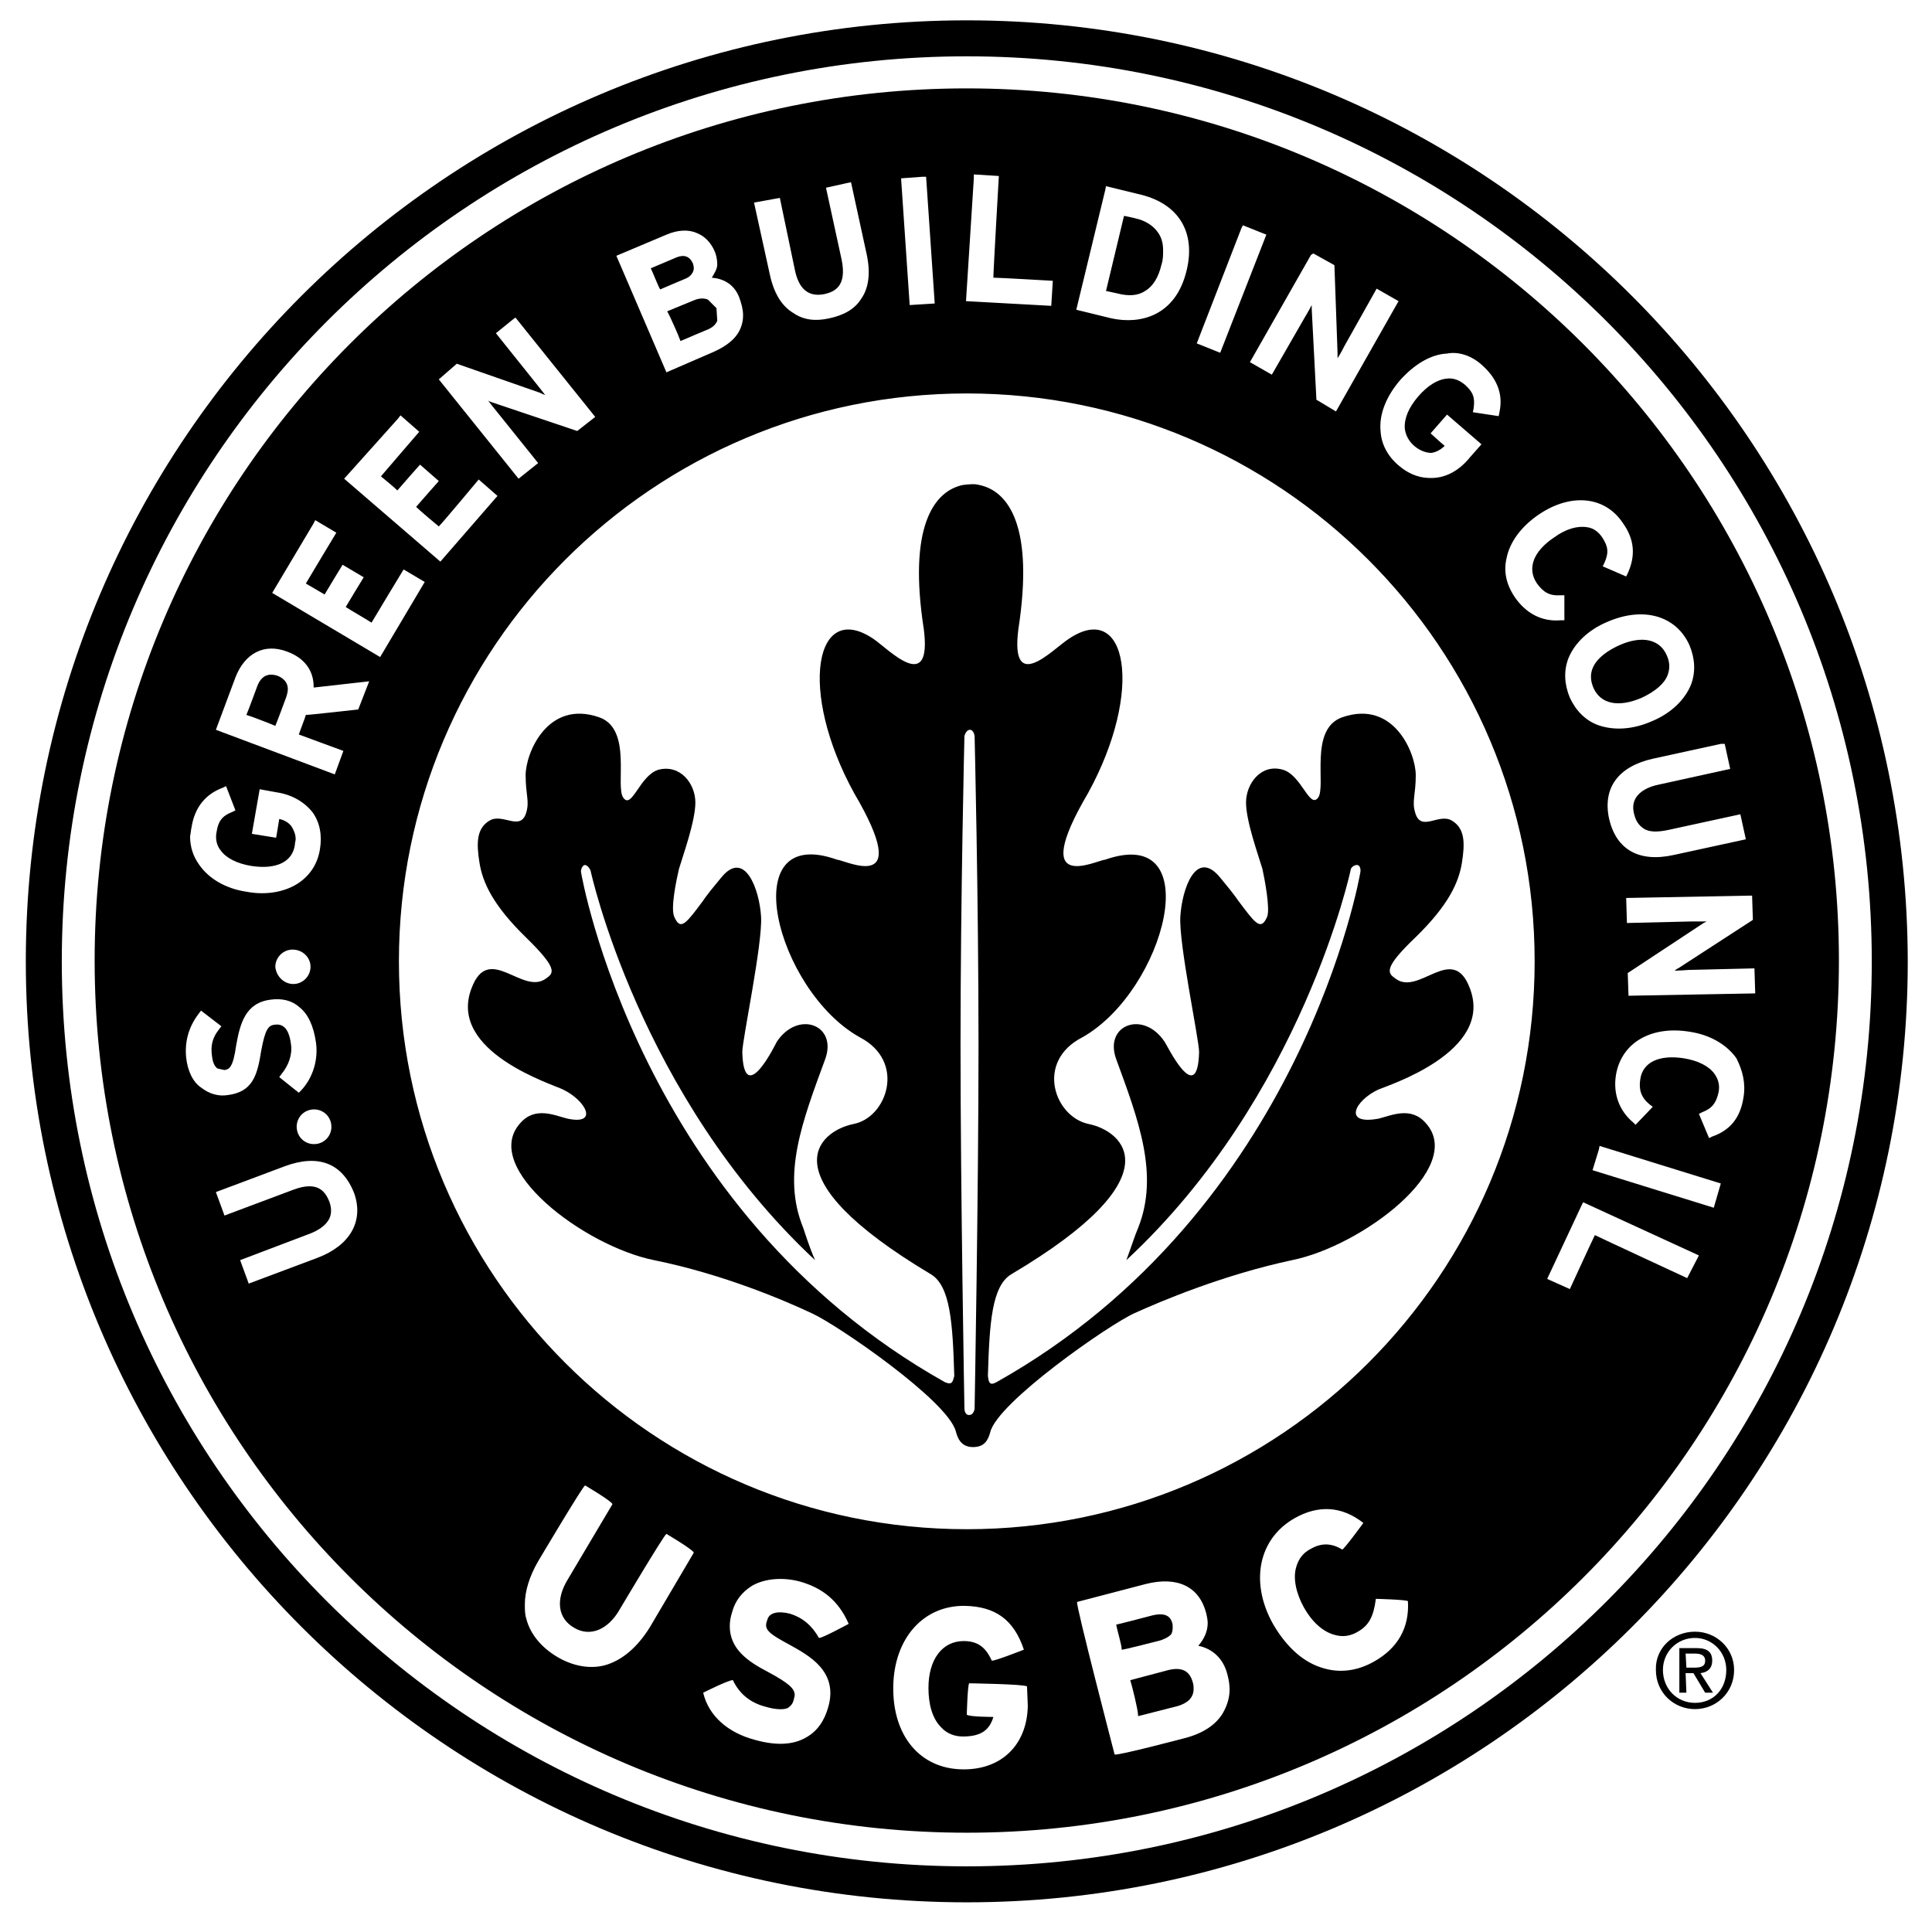
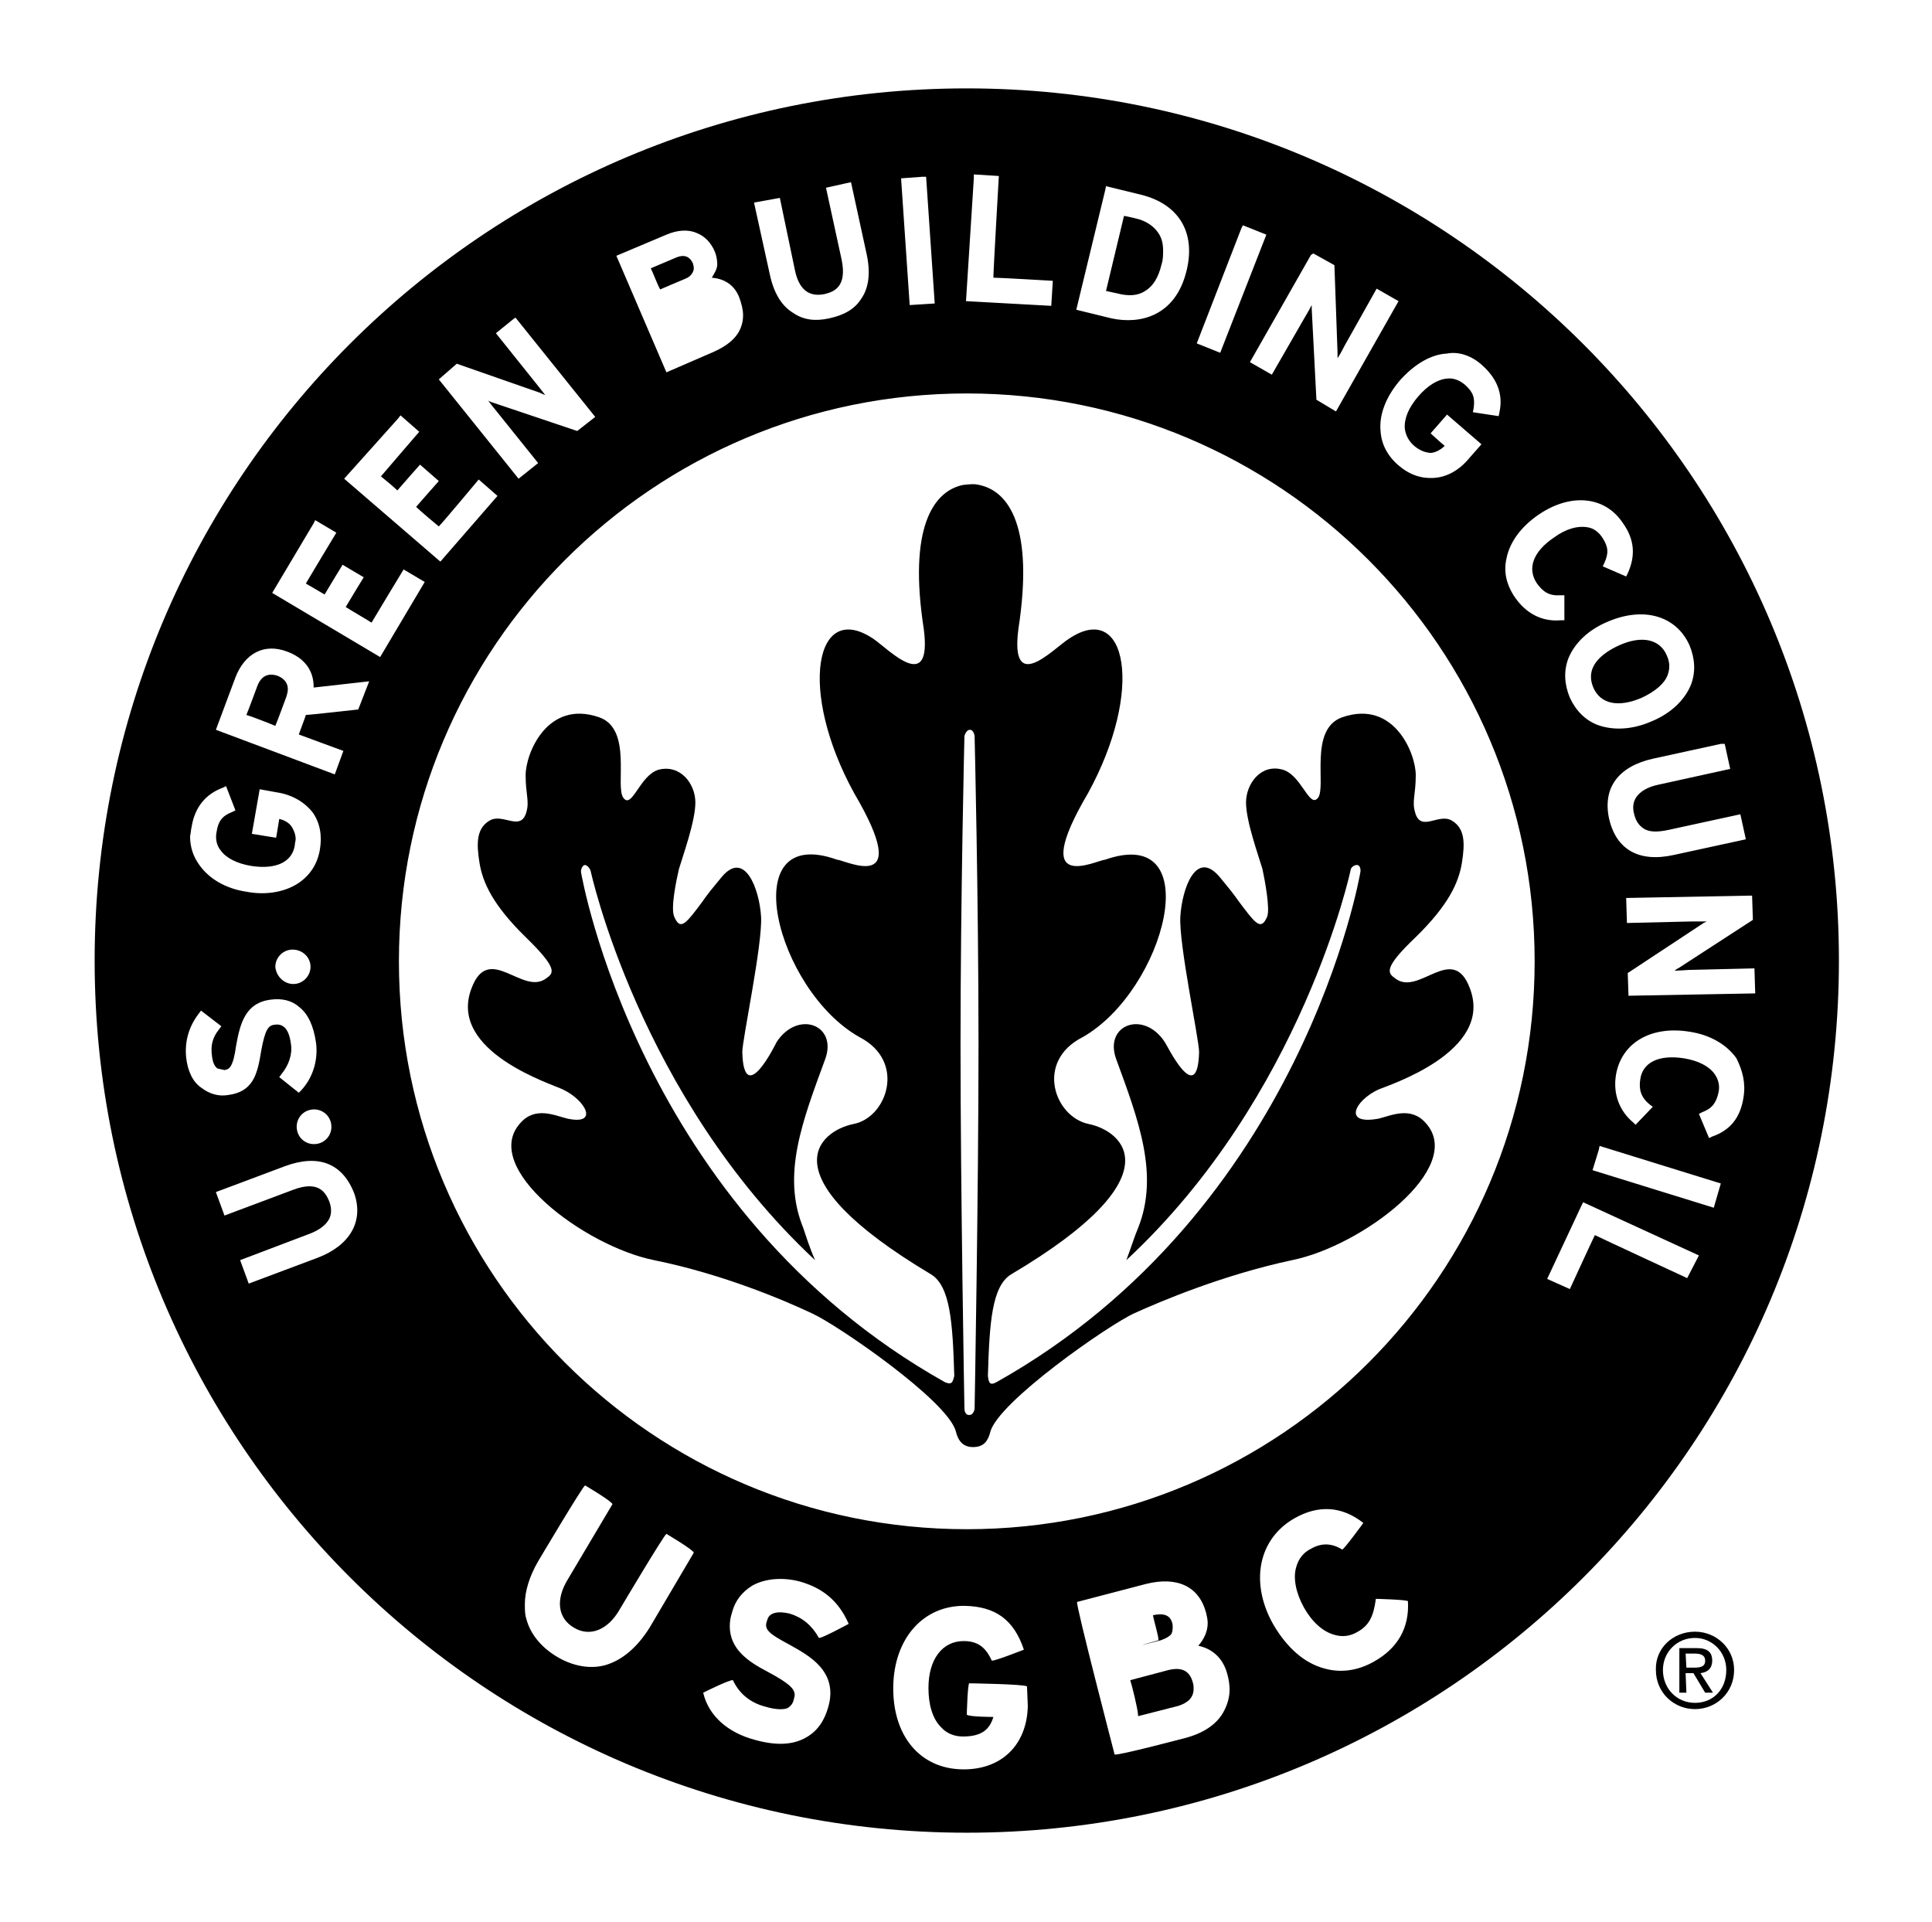
<svg xmlns="http://www.w3.org/2000/svg" version="1.1" id="Layer_1" x="0px" y="0px" viewBox="0 0 247 245.7" style="enable-background:new 0 0 247 245.7;" xml:space="preserve">
  <style type="text/css">
	.st0{fill:none;}
</style>
-   <path d="M87,43.6c0.9-0.4,3.3-1.4,3.3-1.4c0.8-0.3,1.2-0.7,1.4-1.2l-0.1-1.6l-1.1-1.1c-0.5-0.2-1.1-0.2-1.8,0.1c0,0-2.7,1.1-3.4,1.4  C85.7,40.5,86.8,43,87,43.6" />
  <path d="M35.5,86.4c-1.2-0.4-2.1,0-2.6,1.3c0,0-1.1,3-1.4,3.7c0.7,0.2,3,1.1,3.7,1.4c0.3-0.7,1.4-3.7,1.4-3.7c0.1-0.3,0.2-0.7,0.2-1  C36.8,87.5,36.5,86.8,35.5,86.4" />
  <path d="M203.4,86.5c0,0.5,0.1,0.9,0.3,1.4c0.9,2.1,3.2,2.6,6.2,1.3c1.7-0.8,2.9-1.8,3.3-2.9c0.3-0.8,0.3-1.6-0.1-2.5  c-0.9-2.1-3.2-2.6-6.1-1.3C204.6,83.6,203.4,85,203.4,86.5" />
  <path d="M146.4,37.2c1-0.6,1.7-1.7,2.1-3.4c0.2-0.6,0.2-1.2,0.2-1.8c0-0.9-0.2-1.6-0.6-2.2c-0.6-0.9-1.6-1.6-3-1.9  c0,0-0.8-0.2-1.4-0.3c-0.2,0.8-2.1,8.8-2.3,9.6c0.5,0.1,1.4,0.3,1.4,0.3C144.3,37.9,145.5,37.8,146.4,37.2" />
  <path d="M88.7,34.3c0-0.3-0.1-0.5-0.1-0.6c-0.4-0.9-1.1-1.2-2.1-0.8c0,0-2.6,1.1-3.3,1.4c0.3,0.6,0.9,2.2,1.2,2.7  c0.9-0.4,3.3-1.4,3.3-1.4C88.4,35.3,88.7,34.7,88.7,34.3" />
  <path d="M123.6,11.3C62,11.3,12.1,61.2,12.1,122.8S62,234.3,123.6,234.3s111.5-49.9,111.5-111.5C235.1,61.3,185.1,11.3,123.6,11.3   M224,114.5l0.1,3.1l-9.4,6.1c0,0-0.4,0.2-0.6,0.4c0.4,0,1.8-0.1,1.8-0.1l8.4-0.2l0.1,3.2l-16.2,0.3l-0.1-2.9l9.7-6.4  c0,0,0.2-0.1,0.4-0.2c-0.4,0-1.8,0-1.8,0L208,118l-0.1-3.2l15.8-0.3H224L224,114.5z M220.5,95.1l0.7,3.2l-9.1,2  c-1.5,0.3-2.4,0.9-2.9,1.6c-0.4,0.6-0.5,1.3-0.3,2.1c0.2,0.9,0.6,1.5,1.2,1.9c0.7,0.5,1.8,0.5,3.2,0.2l9.2-2l0.7,3.2l-9.2,2  c-4.5,1-7.4-0.7-8.3-4.7c-0.8-3.9,1.2-6.6,5.6-7.6l8.7-1.9C220,95.1,220.5,95.1,220.5,95.1z M216,82.5c0.7,1.7,0.8,3.4,0.2,5  c-0.8,2-2.6,3.7-5,4.7c-2.5,1.1-4.9,1.2-6.9,0.5c-1.6-0.6-2.8-1.8-3.6-3.5c-0.7-1.7-0.8-3.4-0.2-5c0.8-2,2.6-3.7,5-4.7  C210.1,77.5,214.3,78.7,216,82.5 M192.6,71.4c0.4-2.1,1.9-4.1,4.1-5.6c4.1-2.8,8.5-2.4,10.8,1.1c1.5,2.1,1.6,4.2,0.6,6.4l-0.2,0.4  l-3-1.3l0.2-0.4c0.6-1.3,0.5-2.1-0.2-3.2c-0.5-0.8-1.2-1.3-2-1.4c-1.2-0.2-2.7,0.2-4.2,1.3c-2.7,1.8-3.5,4-2.2,5.9  c0.8,1.1,1.6,1.6,3,1.5h0.5v3.2h-0.5c-2.4,0.2-4.4-0.9-5.8-2.9C192.6,74.8,192.2,73.1,192.6,71.4 M189.5,46.7c1.9,1.7,2.7,3.7,2.2,6  l-0.1,0.5l-3.3-0.5l0.1-0.5c0.2-1.4-0.1-2.1-1.1-3c-0.7-0.6-1.5-0.9-2.3-0.8c-1.2,0.1-2.5,0.9-3.7,2.3s-1.8,2.8-1.7,4.1  c0.1,0.8,0.5,1.6,1.2,2.2s1.5,0.9,2.2,0.9c0.7-0.1,1.3-0.5,1.7-0.9c-0.5-0.4-1.8-1.6-1.8-1.6L185,53l4.4,3.8l-1.5,1.7  c-1.3,1.6-2.9,2.5-4.6,2.6c-1.6,0.1-3.1-0.4-4.5-1.6s-2.2-2.7-2.3-4.4c-0.2-2.1,0.7-4.4,2.5-6.5c1.8-2,3.9-3.3,6-3.4  C186.5,44.9,188.2,45.5,189.5,46.7 M167.9,32.4l2.7,1.5l0.4,11.2c0,0,0,0.4,0,0.7c0.4-0.6,0.9-1.6,0.9-1.6l4.1-7.3l2.8,1.6l-8,14.1  l-2.5-1.5l-0.6-11.6c0,0,0-0.3,0-0.5c-0.3,0.6-0.9,1.6-0.9,1.6l-4.2,7.3l-2.8-1.6l7.8-13.7L167.9,32.4z M158.7,29.2l0.2-0.4l3,1.2  L156,45.1l-3-1.2L158.7,29.2z M141.3,24.3l0.1-0.5l4.5,1.1c4.8,1.2,7,4.8,5.8,9.7c-1.4,5.8-5.9,6.9-9.6,6.1l-4.5-1.1L141.3,24.3z   M124.5,22.8v-0.5l3.2,0.2c0,0-0.7,12.1-0.7,13c0.8,0,7.6,0.4,7.6,0.4l-0.2,3.2l-10.9-0.6L124.5,22.8z M117.9,22.6h0.5l1.1,16.2  l-3.2,0.2l-1.1-16.2L117.9,22.6z M99.7,25.3l1.9,9.1c0.5,2.6,1.8,3.6,3.8,3.2c1.3-0.3,2.9-1,2.2-4.4l-2-9.2l2.7-0.6l0.5-0.1l2,9.2  c0.5,2.3,0.3,4.3-0.7,5.7c-0.8,1.3-2.2,2.1-4.1,2.5c-1.8,0.4-3.3,0.2-4.6-0.7c-1.5-0.9-2.5-2.6-3-5l-2-9.1L99.7,25.3z M85.2,30  c1.4-0.6,2.8-0.7,3.9-0.2c1,0.4,1.8,1.2,2.3,2.4c0.2,0.5,0.3,1.1,0.3,1.6c0,0.6-0.4,1.2-0.7,1.7c1.3,0.1,2.8,0.7,3.5,2.5  c0.3,0.8,0.5,1.6,0.5,2.3c0,0.6-0.1,1.1-0.3,1.6c-0.5,1.3-1.7,2.3-3.5,3.1l-6,2.6l-6.4-14.9L85.2,30z M58.4,46.5L69,50.2  c0,0,0.4,0.2,0.7,0.3c-0.3-0.4-1.1-1.4-1.1-1.4l-5.2-6.5l2.1-1.7l0.4-0.3l10.2,12.7l-2.3,1.8l-11-3.7c0,0-0.3-0.1-0.4-0.2  c0.2,0.3,1.1,1.4,1.1,1.4l5.3,6.6l-2.5,2L56.1,48.5L58.4,46.5z M50.9,53.5l0.3-0.4l2.4,2.1c0,0-4.4,5.1-4.9,5.7  c0.5,0.4,1.7,1.4,2.1,1.8c0.5-0.6,2.9-3.3,2.9-3.3l2.4,2.1c0,0-2.4,2.7-2.9,3.3c0.5,0.5,2.4,2.1,2.9,2.5c0.6-0.6,5.1-6,5.1-6  l2.4,2.1l-7.3,8.4L44,61.2L50.9,53.5z M24.5,105.7c0.4-2.5,1.8-4.2,4-5l0.4-0.2l1.2,3.1l-0.4,0.2c-1.3,0.5-1.8,1.2-2,2.5  c-0.2,0.9,0,1.8,0.5,2.4c0.7,1,2.1,1.7,3.9,2c3.2,0.5,5.3-0.5,5.6-2.7c0-0.3,0.1-0.5,0.1-0.7c0-0.6-0.2-1.1-0.5-1.6  c-0.4-0.6-1.1-0.9-1.6-1c-0.1,0.7-0.4,2.4-0.4,2.4l-3.1-0.5l1-5.7l2.2,0.4c2,0.3,3.6,1.3,4.6,2.6c0.9,1.3,1.2,2.9,0.9,4.7  c-0.3,1.8-1.2,3.2-2.6,4.2c-1.7,1.2-4.2,1.7-6.8,1.2c-2.7-0.4-4.8-1.7-6-3.4c-0.8-1.1-1.2-2.3-1.2-3.7  C24.4,106.5,24.4,106.1,24.5,105.7 M42.3,143.5c0.3,1.2-0.4,2.4-1.6,2.7s-2.4-0.4-2.7-1.6s0.4-2.4,1.6-2.7  C40.8,141.6,42,142.3,42.3,143.5 M39.7,123.6c0,1.2-1,2.2-2.2,2.2s-2.2-1-2.3-2.2c0-1.2,1-2.2,2.2-2.2  C38.7,121.4,39.7,122.4,39.7,123.6 M23.8,135.2c-0.2-2,0.3-3.9,1.6-5.6l0.3-0.4l2.6,2l-0.3,0.4c-0.8,1-1.1,2-0.9,3.4  c0.1,0.8,0.3,1.3,0.7,1.6l0.9,0.2c0.6-0.1,1.1-0.3,1.5-3.2c0.5-2.8,1.2-5.4,4.4-5.8c1.4-0.2,2.7,0.1,3.6,0.9  c1.2,0.9,1.9,2.5,2.2,4.6c0.3,2.2-0.4,4.5-1.9,6.1l-0.3,0.3l-2.5-2l0.3-0.4c0.9-1.1,1.4-2.5,1.2-3.8c-0.3-2.4-1.3-2.6-2.1-2.5  s-1.2,0.6-1.7,3.3c-0.5,3.2-1.1,5.3-4.3,5.7c-1.2,0.2-2.4-0.2-3.3-0.9C24.7,138.4,24,137,23.8,135.2 M40.6,160.8l-8.8,3.3l-1.1-3  l8.7-3.3c1.4-0.5,2.3-1.2,2.7-2c0.3-0.6,0.3-1.4,0-2.2c-0.5-1.2-1.4-2.7-4.6-1.5l-8.8,3.3l-1.1-3l8.8-3.3c4.3-1.6,7.4-0.4,8.9,3.5  C46.5,156.1,44.8,159.2,40.6,160.8 M45.8,90.7c0,0-6.2,0.7-6.7,0.7c-0.1,0.4-0.7,1.9-0.9,2.5c0.8,0.3,5.7,2.1,5.7,2.1l-1.1,3  l-15.2-5.7l2.5-6.7c1.2-3.1,3.7-4.4,6.6-3.3c2.2,0.8,3.4,2.4,3.4,4.5v0.1c0.9-0.1,7.1-0.8,7.1-0.8L45.8,90.7z M34.8,75.8l5.3-8.9  l0.2-0.4l2.7,1.6c0,0-3.5,5.8-3.9,6.5c0.5,0.3,1.9,1.1,2.4,1.4c0.4-0.7,2.3-3.8,2.3-3.8l2.7,1.6c0,0-1.9,3.1-2.3,3.8  c0.6,0.4,2.7,1.6,3.3,2c0.4-0.7,4.1-6.8,4.1-6.8l2.7,1.6L48.6,84L34.8,75.8z M83.1,208c-1.6,2.6-3.6,4.3-5.8,4.9  c-1.9,0.5-4.1,0.1-6.1-1.1s-3.4-2.9-3.9-4.8c-0.2-0.6-0.2-1.2-0.2-1.9c0-1.7,0.6-3.6,1.7-5.5c0,0,5.7-9.6,6-9.7c0,0,3.4,2,3.5,2.4  l-5.7,9.6c-1.6,2.6-1.3,5,0.8,6.2c2,1.2,4.3,0.3,5.8-2.3c0,0,5.7-9.6,6-9.7c0,0,3.4,2,3.5,2.4L83.1,208z M101,210.3  c2.3,1.3,6.2,3.3,4.9,7.9c-0.5,1.8-1.4,3.1-2.8,3.9c-1.7,1-3.9,1.1-6.7,0.3c-3.3-0.9-5.8-3-6.5-6c0,0,3.4-1.7,3.8-1.6  c0.8,1.7,2.2,2.9,4.2,3.4c1.3,0.4,2.5,0.4,2.9,0.1s0.6-0.6,0.7-1.1c0.1-0.4,0.1-0.4,0.1-0.5c0-0.8-0.7-1.5-3.5-3  c-2.5-1.3-4.8-2.9-4.8-5.8c0-0.6,0.1-1.2,0.3-1.8c0.4-1.5,1.3-2.6,2.6-3.4c1.6-0.9,3.9-1.1,6.1-0.5c2.8,0.8,4.9,2.4,6.2,5.4  c0,0-3.5,1.9-3.8,1.8c-0.9-1.6-2.1-2.6-3.7-3.1c-1.6-0.4-2.7-0.1-2.9,0.8C97.6,208.3,98.2,208.8,101,210.3 M131.4,218.1  c-0.1,5-3.4,8.2-8.4,8.1c-5.4-0.1-8.9-4.3-8.8-10.6c0.1-6.2,3.9-10.4,9.2-10.3c3.8,0.1,6.2,1.7,7.5,5.6c0,0-3.8,1.5-4.1,1.4  c-0.7-1.5-1.6-2.5-3.6-2.5c-2.7,0-4.5,2.3-4.5,6c0,2.1,0.5,3.9,1.6,5c0.7,0.8,1.7,1.2,2.8,1.2c2.3,0,3.4-0.8,3.9-2.5  c0,0-3.2,0-3.4-0.3c0,0,0.1-3.7,0.3-4c0,0,7.1,0.1,7.4,0.4L131.4,218.1z M156.4,218.9c-0.9,1.6-2.6,2.7-4.9,3.3c0,0-8.7,2.3-9,2.1  c0,0-5-19.2-4.8-19.5l8.8-2.3c4-1,6.8,0.3,7.7,3.7c0.1,0.4,0.2,0.9,0.2,1.3c0,1.1-0.5,2.1-1.2,2.9c1.9,0.4,3.2,1.7,3.7,3.6  c0.2,0.7,0.3,1.4,0.3,2C157.2,217,156.9,218,156.4,218.9 M175.7,212.4c-2.1,1.2-4.3,1.5-6.4,0.9c-2.6-0.7-4.8-2.7-6.5-5.6  c-1.6-2.8-2.1-5.8-1.4-8.4c0.6-2.2,2-4,4.1-5.2c3-1.7,6-1.6,8.8,0.6c0,0-2.4,3.3-2.7,3.4c-1.3-0.8-2.6-0.9-4-0.1  c-1,0.5-1.6,1.3-1.9,2.4c-0.4,1.4,0,3.3,1,5.1s2.4,3.1,3.9,3.5c1,0.3,2,0.2,3-0.4c1.4-0.8,2-1.9,2.3-4.2c0,0,3.9,0.1,4.1,0.3  C180.2,208.1,178.7,210.7,175.7,212.4 M123.6,195.5C83.5,195.5,51,163,51,122.9s32.5-72.6,72.6-72.6s72.6,32.5,72.6,72.6  S163.7,195.5,123.6,195.5 M215.7,163.4c0,0-11-5.1-11.8-5.5c-0.4,0.8-3.2,6.9-3.2,6.9l-2.9-1.3l4.4-9.4l0.2-0.4l14.8,6.8  L215.7,163.4z M219.1,154.4l-15.5-4.8l0.8-2.6l0.1-0.5l15.5,4.8L219.1,154.4z M222.9,140.3c-0.4,2.6-1.7,4.2-4,5l-0.4,0.2l-1.3-3.1  l0.4-0.2c1.3-0.5,1.8-1.2,2.1-2.5c0.2-0.9,0-1.7-0.5-2.4c-0.7-1-2.1-1.7-3.9-2c-3.2-0.5-5.3,0.5-5.6,2.7c-0.2,1.3,0.1,2.3,1.2,3.2  l0.4,0.3l-2.2,2.3l-0.3-0.3c-1.8-1.5-2.6-3.7-2.2-6.1c0.7-4.1,4.5-6.3,9.4-5.5c2.7,0.4,4.8,1.7,6,3.4  C222.8,136.9,223.2,138.5,222.9,140.3" />
  <path d="M149.4,213.5c0,0-4.5,1.2-4.9,1.3c0.2,0.6,1,3.8,1,4.5c0,0.1,0,0.1,0,0.1l5.1-1.3c1.3-0.4,2-1.1,2-2.2c0-0.2,0-0.5-0.1-0.8  C152.1,213.6,151.1,213.1,149.4,213.5" />
-   <path d="M148.4,209.7c0,0,1.2-0.4,1.4-0.9s0.1-1.2,0.1-1.2c-0.2-0.8-0.7-1.5-2.5-1.1c0,0-4.2,1.1-4.7,1.2c0.1,0.6,0.7,2.6,0.7,3.1  c0,0.1,0,0.1,0,0.1C143.4,211,148.4,209.7,148.4,209.7" />
+   <path d="M148.4,209.7c0,0,1.2-0.4,1.4-0.9s0.1-1.2,0.1-1.2c-0.2-0.8-0.7-1.5-2.5-1.1c0.1,0.6,0.7,2.6,0.7,3.1  c0,0.1,0,0.1,0,0.1C143.4,211,148.4,209.7,148.4,209.7" />
  <g>
    <path class="st0" d="M124,93.3c-0.5,0-0.7,0.8-0.7,0.8s-0.5,20.6-0.5,39.5c0,18.9,0.5,46.5,0.5,46.5s0,0.8,0.6,0.8   c0.6,0,0.7-0.8,0.7-0.8s0.5-27.6,0.5-46.5c0-18.9-0.5-39.5-0.5-39.5S124.5,93.3,124,93.3z" />
    <g>
-       <path class="st0" d="M124,93.3c-0.5,0-0.7,0.8-0.7,0.8s-0.5,20.6-0.5,39.5c0,18.9,0.5,46.5,0.5,46.5s0,0.8,0.6,0.8    c0.6,0,0.7-0.8,0.7-0.8s0.5-27.6,0.5-46.5c0-18.9-0.5-39.5-0.5-39.5S124.5,93.3,124,93.3z" />
      <path d="M176.2,139.3c1.1-0.5,14.9-4.8,11.7-13c-2.2-5.8-6.5,1.1-9.5-1.2c-1-0.7-1.6-1.3,2.6-5.3c4.2-4.1,5.5-7,5.9-9.5    c0.4-2.5,0.4-4.4-1.3-5.4c-1.7-1-4,1.6-4.7-1.1c-0.4-1.4,0.1-2.2,0.1-4.7c0-2.8-2.8-9.7-9.4-7.4c-4.3,1.5-2,8.9-3.1,10.3    c-1.1,1.4-2.1-2.9-4.5-3.6c-2.8-0.8-4.7,1.8-4.7,4.2c0,2.4,1.6,6.8,2.1,8.5c0.3,1.4,1,5.1,0.6,6.1c-0.7,1.6-1.3,1.1-2.9-1    c-1.4-1.8-0.7-1.1-3.1-4c-3.1-3.8-4.9,1.5-5.1,5s2.4,15.7,2.4,17.3c-0.2,7.3-4.2-1.1-4.4-1.3c-2.7-4.1-7.8-2.2-6.2,2.2    c2.9,7.9,5.5,14.8,2.8,21.6c-0.4,0.9-0.9,2.5-1.5,4.1c22.5-20.9,28.7-49.9,28.7-50c0.1-0.3,0.6-0.6,0.9-0.5c0.3,0.1,0.4,0.6,0.3,1    c0,0-7.3,43.1-46.5,65.1c-0.9,0.5-1,0-1.1-0.8c0.2-6.8,0.5-11.5,3-13c21.1-12.5,14.3-18.3,9.9-19.2c-4.4-0.9-6.9-8-0.8-11.1    c10.6-6,16.1-27.3,2.9-22.7c-1.2,0.1-9.9,4.6-2.2-8.5c7.2-13.1,5-24.8-2.5-19.7c-2,1.3-7.5,7.2-6.4-1.3c2-13-1.2-17.6-5-18.4    c0,0-0.4-0.1-0.7-0.1h-0.3c-0.2,0-1.1,0.1-1.1,0.1c-3.8,0.8-7,5.5-5,18.4c1.1,8.5-4.5,2.6-6.4,1.3c-7.5-5.1-9.7,6.6-2.5,19.7    c7.7,13.1-1,8.6-2.2,8.5c-13.2-4.7-7.8,16.7,2.9,22.7c6,3.1,3.5,10.3-0.8,11.1c-4.4,0.9-11.2,6.6,9.9,19.2c2.5,1.5,2.8,6.2,3,13    c-0.2,0.8-0.3,1.2-1.2,0.8c-39.2-22-46.5-65.1-46.5-65.1c-0.1-0.3,0.1-0.9,0.4-1c0.3-0.1,0.7,0.4,0.8,0.7c0,0,6.2,28.8,28.7,49.8    c-0.7-1.6-1.2-3.2-1.5-4.1c-2.8-6.8-0.1-13.7,2.8-21.6c1.6-4.4-3.5-6.3-6.2-2.2c-0.1,0.2-4.2,8.6-4.4,1.3c0-1.6,2.6-13.8,2.4-17.3    s-2.1-8.7-5.1-5c-2.5,3-1.7,2.2-3.1,4c-1.6,2.1-2.2,2.6-2.9,1c-0.5-1.1,0.3-4.8,0.6-6.1c0.5-1.7,2.1-6.1,2.1-8.5    c0-2.4-1.9-4.9-4.7-4.2c-2.4,0.7-3.4,5.1-4.5,3.6c-1.1-1.4,1.2-8.8-3.1-10.3c-6.6-2.3-9.4,4.6-9.4,7.4c0,2.5,0.5,3.3,0.1,4.7    c-0.7,2.6-3,0.1-4.7,1.1s-1.7,2.9-1.3,5.4c0.4,2.5,1.7,5.4,5.9,9.5c4.2,4.1,3.6,4.6,2.6,5.3c-3,2.2-7.3-4.6-9.5,1.2    c-3.2,8.2,10.6,12.4,11.7,13c2.9,1.4,4.6,4.6,0.5,3.7c-1.6-0.4-4.1-1.6-6,0.6c-5.1,5.7,8.2,15.7,17.1,17.5    c8.9,1.8,16.8,5.2,20.2,6.8c3.3,1.5,17.4,11.2,18.4,15.1c0.3,1.2,0.9,2,2.2,2c1.4,0,1.9-0.8,2.2-1.9c0.9-3.8,15.1-13.7,18.4-15.2    c3.3-1.5,11.3-4.9,20.2-6.8c8.9-1.8,22.2-11.8,17.1-17.5c-1.9-2.2-4.4-1-6-0.6C171.6,143.9,173.2,140.7,176.2,139.3z M124.6,180.1    c0,0-0.1,0.8-0.7,0.8c-0.6,0-0.6-0.8-0.6-0.8s-0.5-27.6-0.5-46.5c0-18.9,0.5-39.5,0.5-39.5s0.2-0.8,0.7-0.8s0.6,0.8,0.6,0.8    s0.5,20.6,0.5,39.5C125.1,152.5,124.6,180.1,124.6,180.1z" />
    </g>
  </g>
-   <path d="M123.6,2.6C57.2,2.6,3.3,56.4,3.3,122.9c0,66.4,53.8,120.3,120.3,120.3c66.4,0,120.3-53.8,120.3-120.3  C243.8,56.4,190,2.6,123.6,2.6 M123.6,238.6c-63.9,0-115.7-51.8-115.7-115.7S59.7,7.2,123.6,7.2S239.3,59,239.3,122.9  S187.5,238.6,123.6,238.6" />
  <path d="M216.7,208.6c2.7,0,5,2.1,5,4.9c0,2.9-2.3,5-5,5s-5-2.1-5-5C211.6,210.7,213.9,208.6,216.7,208.6 M216.7,209.4  c-2.3,0-4.1,1.8-4.1,4.1c0,2.4,1.8,4.2,4.1,4.2s4-1.7,4-4.2C220.7,211.2,218.9,209.4,216.7,209.4 M215.6,216.4h-0.9v-5.7h2.2  c1.4,0,2,0.5,2,1.6c0,1-0.6,1.5-1.5,1.6l1.6,2.5h-1l-1.5-2.5h-1L215.6,216.4L215.6,216.4z M215.6,213.2h1c1.1,0,1.4-0.3,1.4-0.9  c0-0.5-0.3-0.9-1.3-0.9h-1.2L215.6,213.2L215.6,213.2z" />
</svg>